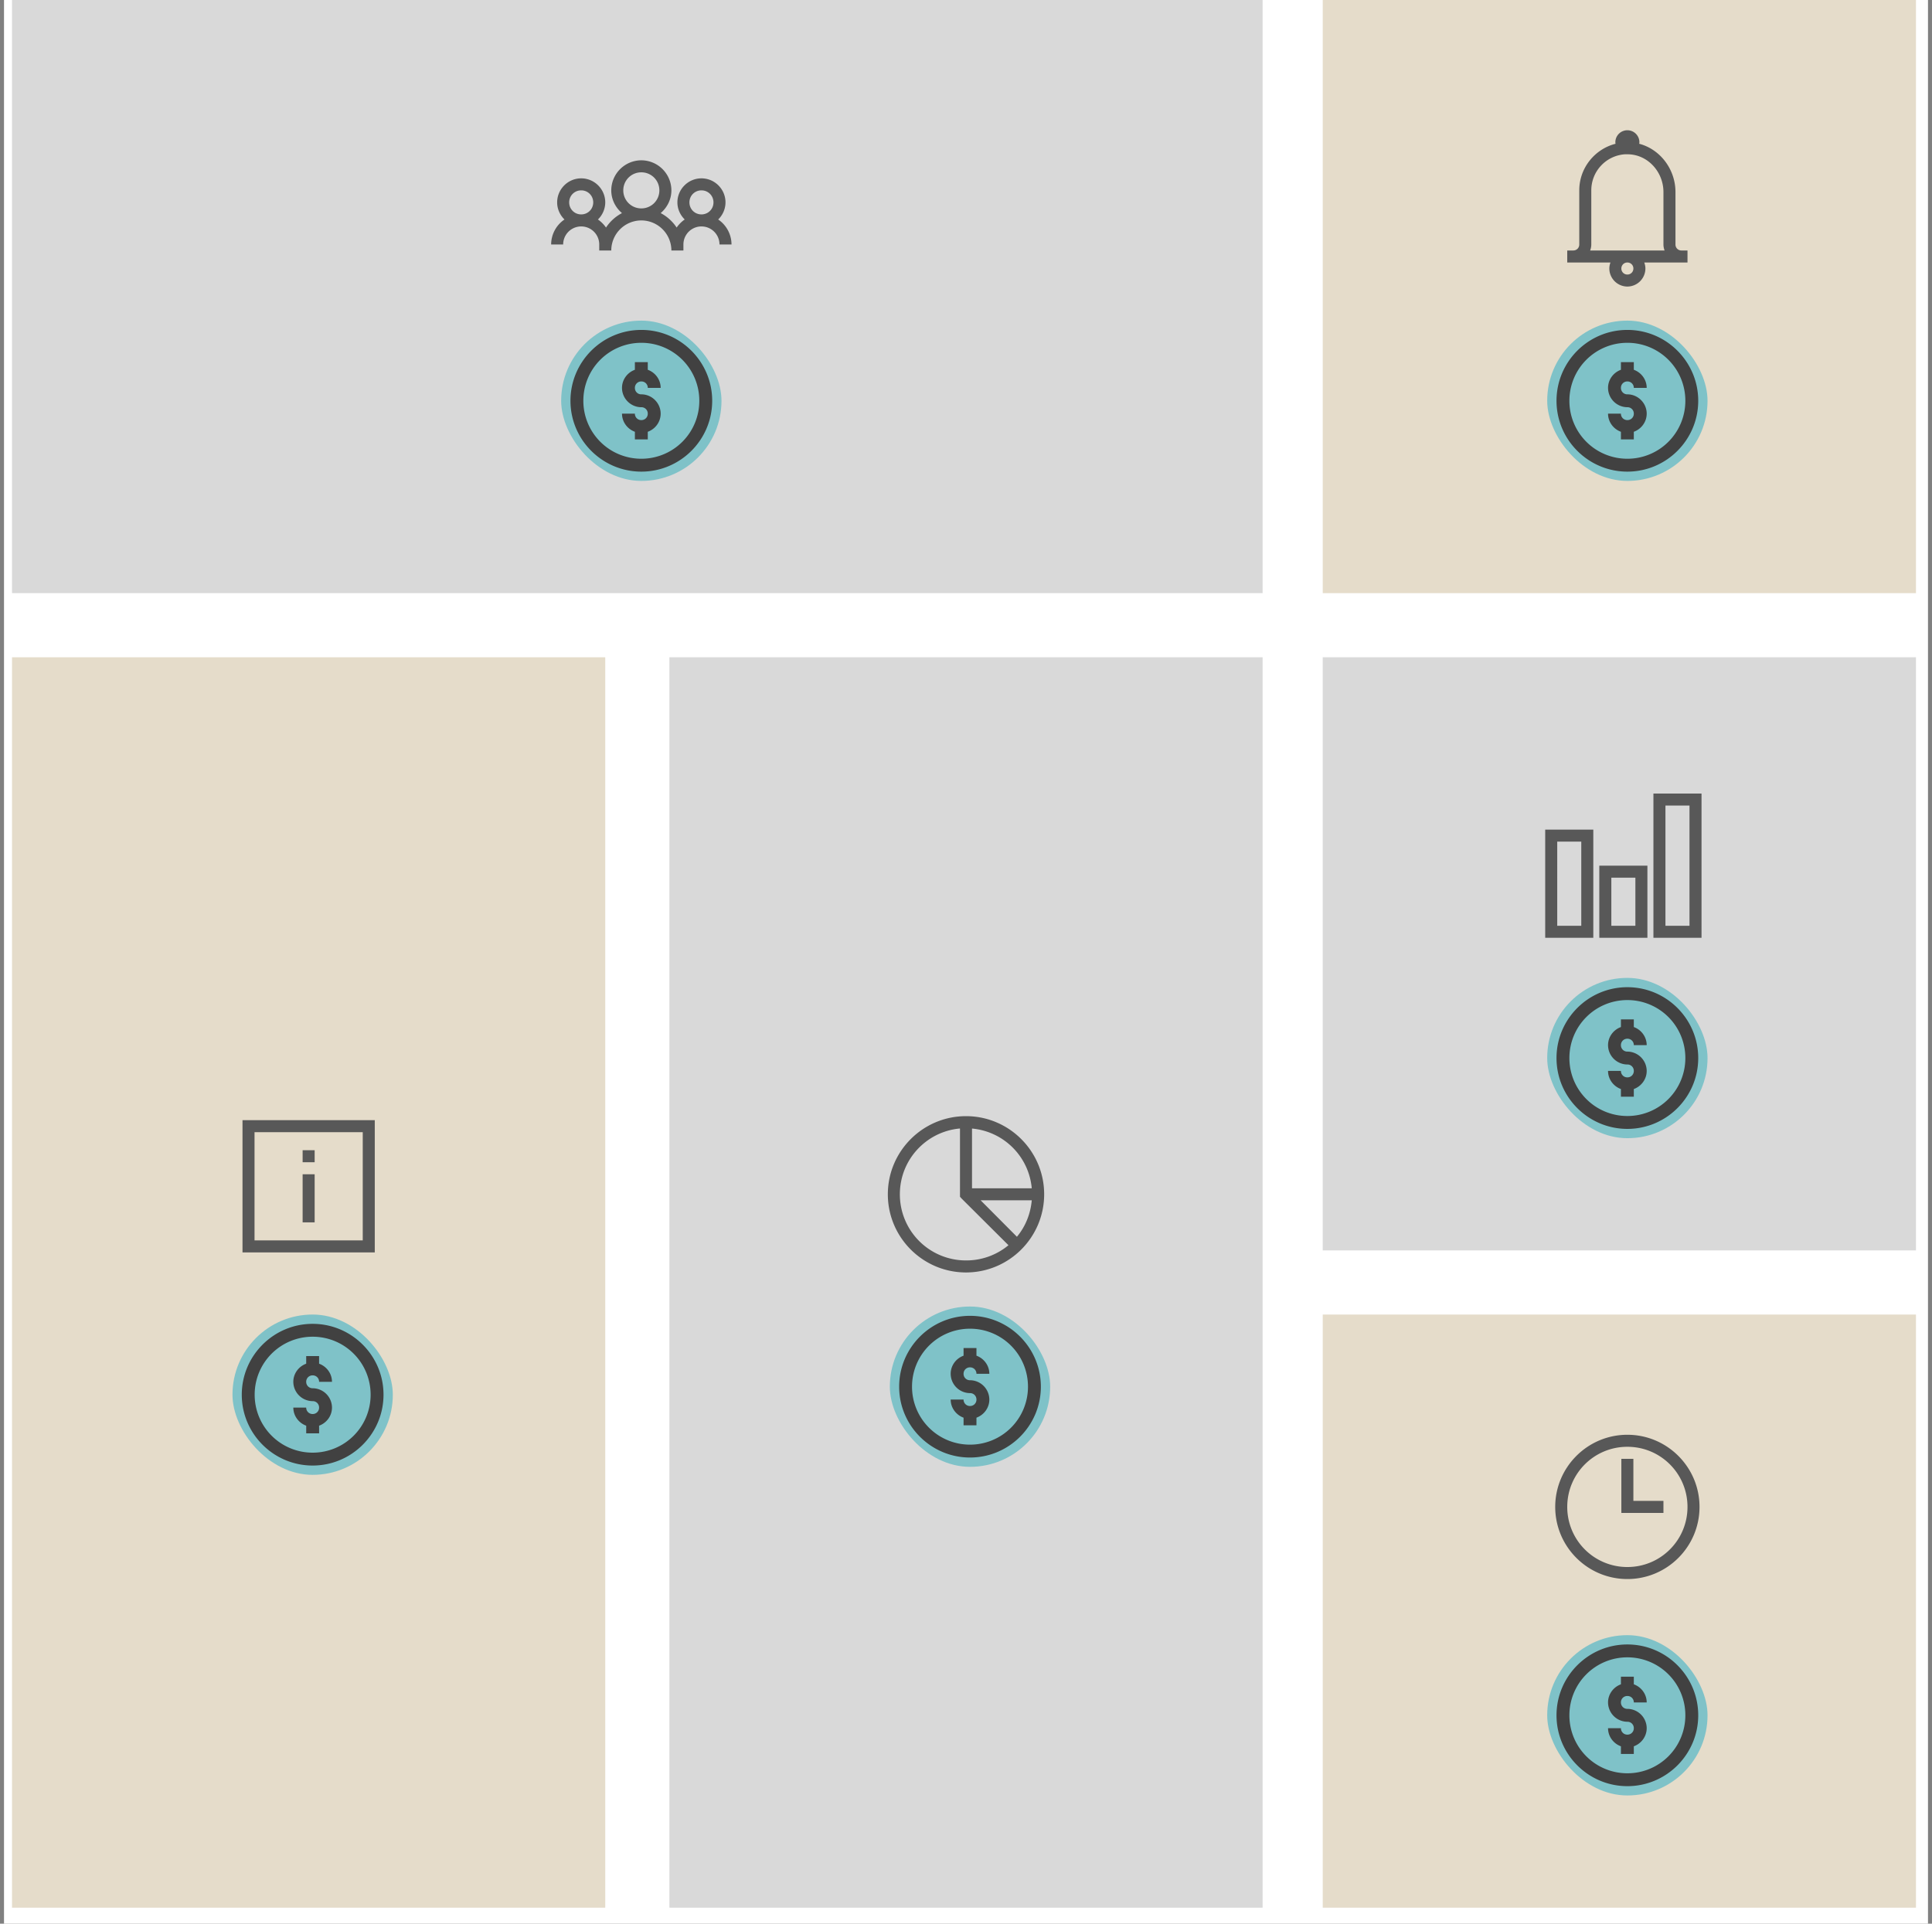
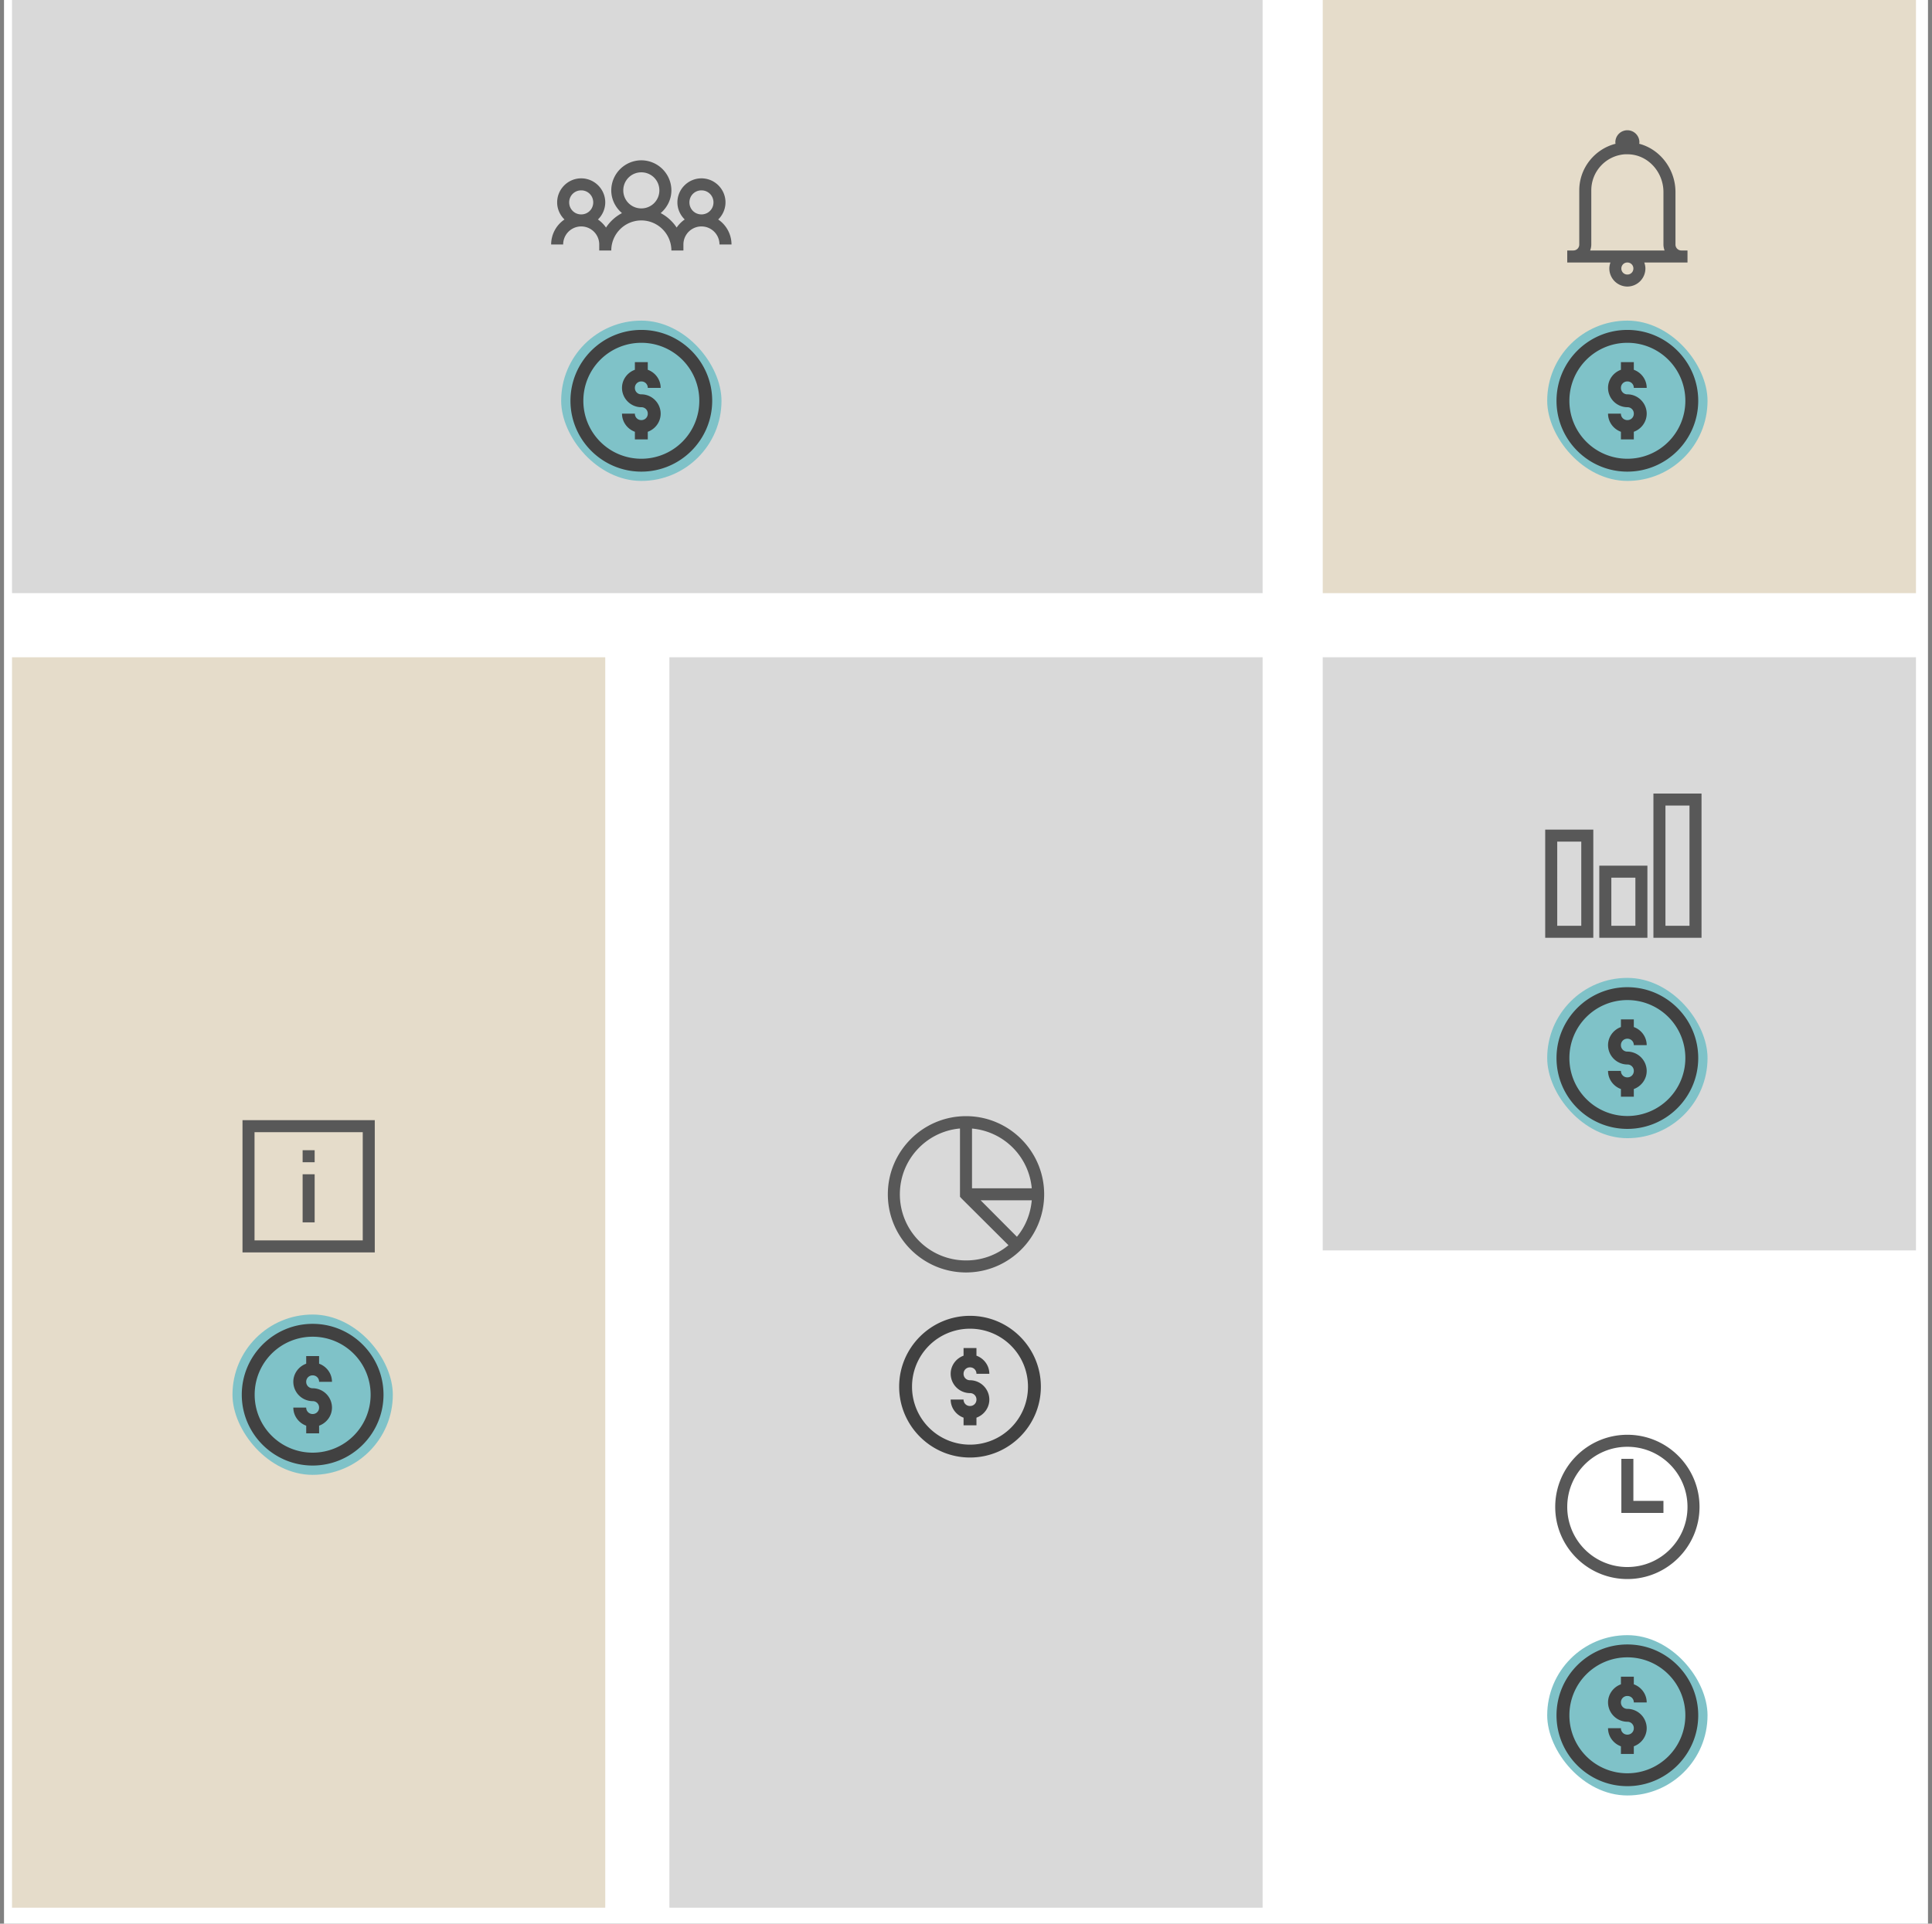
<svg xmlns="http://www.w3.org/2000/svg" viewBox="0 0 241 240" fill="none">
  <rect x="0" y="0" width="241" height="240" fill="#808080" stroke="none" />
  <path fill="#fff" d="M.5 0h240v240H.5z" />
  <path fill="#D9D9D9" d="M1.5 0h156v74H1.5z" />
  <path d="M80 20a3.761 3.761 0 0 0-3.75 3.75c0 1.137.53 2.148 1.336 2.836a5.39 5.39 0 0 0-1.992 1.805 3.926 3.926 0 0 0-1.008-1.008 2.984 2.984 0 0 0 .914-2.133c0-1.65-1.35-3-3-3s-3 1.35-3 3c0 .835.357 1.588.914 2.133A3.78 3.78 0 0 0 68.75 30.5h1.5a2.25 2.25 0 0 1 4.5 0v.75h1.5A3.757 3.757 0 0 1 80 27.5a3.757 3.757 0 0 1 3.75 3.75h1.5v-.75a2.25 2.25 0 0 1 4.5 0h1.5a3.78 3.78 0 0 0-1.664-3.117 2.984 2.984 0 0 0 .914-2.133c0-1.65-1.35-3-3-3s-3 1.35-3 3c0 .835.357 1.588.914 2.133-.39.264-.741.62-1.008 1.008a5.39 5.39 0 0 0-1.992-1.805c.806-.688 1.336-1.7 1.336-2.836A3.761 3.761 0 0 0 80 20Zm0 1.5a2.24 2.24 0 0 1 2.25 2.25A2.24 2.24 0 0 1 80 26a2.24 2.24 0 0 1-2.25-2.25A2.24 2.24 0 0 1 80 21.5Zm-7.5 2.25c.838 0 1.5.662 1.5 1.5s-.662 1.5-1.5 1.5-1.5-.662-1.5-1.5.662-1.5 1.5-1.5Zm15 0c.838 0 1.5.662 1.5 1.5s-.662 1.5-1.5 1.5-1.5-.662-1.5-1.5.662-1.5 1.5-1.5Z" fill="#585858" />
  <rect x="70" y="40" width="20" height="20" rx="10" fill="#7FC2C8" />
  <path d="M80 41.16c-4.872 0-8.84 3.968-8.84 8.84s3.968 8.84 8.84 8.84 8.84-3.968 8.84-8.84-3.968-8.84-8.84-8.84Zm0 1.608A7.222 7.222 0 0 1 87.232 50 7.222 7.222 0 0 1 80 57.232 7.222 7.222 0 0 1 72.768 50 7.222 7.222 0 0 1 80 42.768Zm-.804 2.41v.955c-.929.336-1.607 1.22-1.607 2.26 0 1.321 1.09 2.41 2.411 2.41a.79.79 0 0 1 .804.804.79.79 0 0 1-.804.804.79.79 0 0 1-.804-.804H77.59c0 1.04.678 1.924 1.607 2.26v.954h1.608v-.954c.929-.336 1.607-1.22 1.607-2.26 0-1.321-1.09-2.41-2.411-2.41a.79.79 0 0 1-.804-.804.79.79 0 0 1 .804-.804.79.79 0 0 1 .804.804h1.607c0-1.04-.678-1.924-1.607-2.26v-.954h-1.608Z" fill="#414141" />
  <path fill="#E5DCCA" d="M165 0h74v74h-74z" />
  <path d="M203 16.25a1.5 1.5 0 0 0-1.5 1.5c0 .064.015.126.023.188-2.592.662-4.523 3.017-4.523 5.812v6.75c0 .425-.325.75-.75.75h-.75v1.5h5.391a2.212 2.212 0 0 0-.141.75 2.262 2.262 0 0 0 2.25 2.25 2.262 2.262 0 0 0 2.25-2.25c0-.264-.056-.513-.141-.75h5.391v-1.5h-.75a.737.737 0 0 1-.75-.75v-6.54c0-2.817-1.884-5.331-4.523-6.023.008-.061.023-.123.023-.187a1.5 1.5 0 0 0-1.5-1.5Zm-.328 3c.108-.009.217 0 .328 0h.141c2.449.073 4.359 2.22 4.359 4.71v6.54c0 .264.056.513.141.75h-9.282c.085-.237.141-.486.141-.75v-6.75a4.504 4.504 0 0 1 4.172-4.5Zm.328 13.5a.74.74 0 0 1 .75.75.74.74 0 0 1-.75.75.74.74 0 0 1-.75-.75.74.74 0 0 1 .75-.75Z" fill="#585858" />
  <rect x="193" y="40" width="20" height="20" rx="10" fill="#7FC2C8" />
  <path d="M203 41.16c-4.872 0-8.839 3.968-8.839 8.84s3.967 8.84 8.839 8.84 8.839-3.968 8.839-8.84-3.967-8.84-8.839-8.84Zm0 1.608A7.222 7.222 0 0 1 210.232 50 7.222 7.222 0 0 1 203 57.232 7.222 7.222 0 0 1 195.768 50 7.222 7.222 0 0 1 203 42.768Zm-.804 2.41v.955c-.929.336-1.607 1.22-1.607 2.26a2.423 2.423 0 0 0 2.411 2.41.79.79 0 0 1 .804.804.79.79 0 0 1-.804.804.79.79 0 0 1-.804-.804h-1.607c0 1.04.678 1.924 1.607 2.26v.954h1.608v-.954c.929-.336 1.607-1.22 1.607-2.26 0-1.321-1.09-2.41-2.411-2.41a.79.79 0 0 1-.804-.804.79.79 0 0 1 .804-.804.79.79 0 0 1 .804.804h1.607c0-1.04-.678-1.924-1.607-2.26v-.954h-1.608Z" fill="#414141" />
  <path fill="#D9D9D9" d="M83.5 82h74v156h-74z" />
  <path d="M120.5 139.25c-5.376 0-9.75 4.374-9.75 9.75s4.374 9.75 9.75 9.75 9.75-4.374 9.75-9.75-4.374-9.75-9.75-9.75Zm-.844 1.547c.032-.003.062.003.094 0v8.508l.211.234 5.836 5.813a8.224 8.224 0 0 1-5.297 1.898 8.24 8.24 0 0 1-8.25-8.25c0-4.28 3.24-7.781 7.406-8.203Zm1.594 0a8.216 8.216 0 0 1 7.453 7.453h-7.453v-7.453Zm1.078 8.953h6.375c-.155 1.72-.806 3.296-1.851 4.547l-4.524-4.547Z" fill="#585858" />
-   <rect x="111" y="163" width="20" height="20" rx="10" fill="#7FC2C8" />
  <path d="M121 164.161c-4.872 0-8.839 3.967-8.839 8.839s3.967 8.839 8.839 8.839 8.839-3.967 8.839-8.839-3.967-8.839-8.839-8.839Zm0 1.607a7.222 7.222 0 0 1 7.232 7.232 7.222 7.222 0 0 1-7.232 7.232 7.222 7.222 0 0 1-7.232-7.232 7.222 7.222 0 0 1 7.232-7.232Zm-.804 2.411v.954c-.929.336-1.607 1.221-1.607 2.26a2.424 2.424 0 0 0 2.411 2.411.79.79 0 0 1 .804.803.79.79 0 0 1-.804.804.79.79 0 0 1-.804-.804h-1.607c0 1.039.678 1.924 1.607 2.26v.954h1.608v-.954c.929-.336 1.607-1.221 1.607-2.26a2.425 2.425 0 0 0-2.411-2.411.79.79 0 0 1-.804-.803.79.79 0 0 1 .804-.804.79.79 0 0 1 .804.804h1.607c0-1.039-.678-1.924-1.607-2.26v-.954h-1.608Z" fill="#414141" />
  <path fill="#D9D9D9" d="M165 82h74v74h-74z" />
  <path d="M206.25 99v18h6V99h-6Zm1.5 1.5h3v15h-3v-15Zm-15 3V117h6v-13.5h-6Zm1.5 1.5h3v10.5h-3V105Zm5.25 3v9h6v-9h-6Zm1.5 1.5h3v6h-3v-6Z" fill="#585858" />
  <rect x="193" y="122" width="20" height="20" rx="10" fill="#7FC2C8" />
  <path d="M203 123.161c-4.872 0-8.839 3.967-8.839 8.839s3.967 8.839 8.839 8.839 8.839-3.967 8.839-8.839-3.967-8.839-8.839-8.839Zm0 1.607a7.222 7.222 0 0 1 7.232 7.232 7.222 7.222 0 0 1-7.232 7.232 7.222 7.222 0 0 1-7.232-7.232 7.222 7.222 0 0 1 7.232-7.232Zm-.804 2.411v.954c-.929.336-1.607 1.221-1.607 2.26a2.424 2.424 0 0 0 2.411 2.411.79.79 0 0 1 .804.803.79.79 0 0 1-.804.804.79.79 0 0 1-.804-.804h-1.607c0 1.039.678 1.924 1.607 2.26v.954h1.608v-.954c.929-.336 1.607-1.221 1.607-2.26a2.425 2.425 0 0 0-2.411-2.411.79.79 0 0 1-.804-.803.79.79 0 0 1 .804-.804.79.79 0 0 1 .804.804h1.607c0-1.039-.678-1.924-1.607-2.26v-.954h-1.608Z" fill="#414141" />
  <path fill="#E5DCCA" d="M1.5 82h74v156h-74z" />
  <path d="M30.25 139.75v16.5h16.5v-16.5h-16.5Zm1.5 1.5h13.5v13.5h-13.5v-13.5Zm6 2.25v1.5h1.5v-1.5h-1.5Zm0 3v6h1.5v-6h-1.5Z" fill="#585858" />
  <rect x="29" y="164" width="20" height="20" rx="10" fill="#7FC2C8" />
  <path d="M39 165.161c-4.872 0-8.84 3.967-8.84 8.839s3.968 8.839 8.84 8.839 8.84-3.967 8.84-8.839-3.968-8.839-8.84-8.839Zm0 1.607A7.222 7.222 0 0 1 46.232 174 7.222 7.222 0 0 1 39 181.232 7.222 7.222 0 0 1 31.768 174 7.222 7.222 0 0 1 39 166.768Zm-.804 2.411v.954c-.929.336-1.607 1.221-1.607 2.26A2.424 2.424 0 0 0 39 174.804a.79.79 0 0 1 .804.803.79.79 0 0 1-.804.804.79.79 0 0 1-.804-.804H36.59c0 1.039.678 1.924 1.607 2.26v.954h1.608v-.954c.929-.336 1.607-1.221 1.607-2.26A2.424 2.424 0 0 0 39 173.196a.79.79 0 0 1-.804-.803.79.79 0 0 1 .804-.804.79.79 0 0 1 .804.804h1.607c0-1.039-.678-1.924-1.607-2.26v-.954h-1.608Z" fill="#414141" />
-   <path fill="#E5DCCA" d="M165 164h74v74h-74z" />
  <path d="M203 179c-4.963 0-9 4.037-9 9s4.037 9 9 9 9-4.037 9-9-4.037-9-9-9Zm0 1.5c4.151 0 7.5 3.349 7.5 7.5s-3.349 7.5-7.5 7.5a7.489 7.489 0 0 1-7.5-7.5c0-4.151 3.349-7.5 7.5-7.5Zm-.75 1.5v6.75h5.25v-1.5h-3.75V182h-1.5Z" fill="#585858" />
  <rect x="193" y="204" width="20" height="20" rx="10" fill="#7FC2C8" />
  <path d="M203 205.161c-4.872 0-8.839 3.967-8.839 8.839s3.967 8.839 8.839 8.839 8.839-3.967 8.839-8.839-3.967-8.839-8.839-8.839Zm0 1.607a7.222 7.222 0 0 1 7.232 7.232 7.222 7.222 0 0 1-7.232 7.232 7.222 7.222 0 0 1-7.232-7.232 7.222 7.222 0 0 1 7.232-7.232Zm-.804 2.411v.954c-.929.336-1.607 1.221-1.607 2.26a2.424 2.424 0 0 0 2.411 2.411.79.79 0 0 1 .804.803.79.79 0 0 1-.804.804.79.79 0 0 1-.804-.804h-1.607c0 1.039.678 1.924 1.607 2.26v.954h1.608v-.954c.929-.336 1.607-1.221 1.607-2.26a2.425 2.425 0 0 0-2.411-2.411.79.79 0 0 1-.804-.803.79.79 0 0 1 .804-.804.79.79 0 0 1 .804.804h1.607c0-1.039-.678-1.924-1.607-2.26v-.954h-1.608Z" fill="#414141" />
</svg>